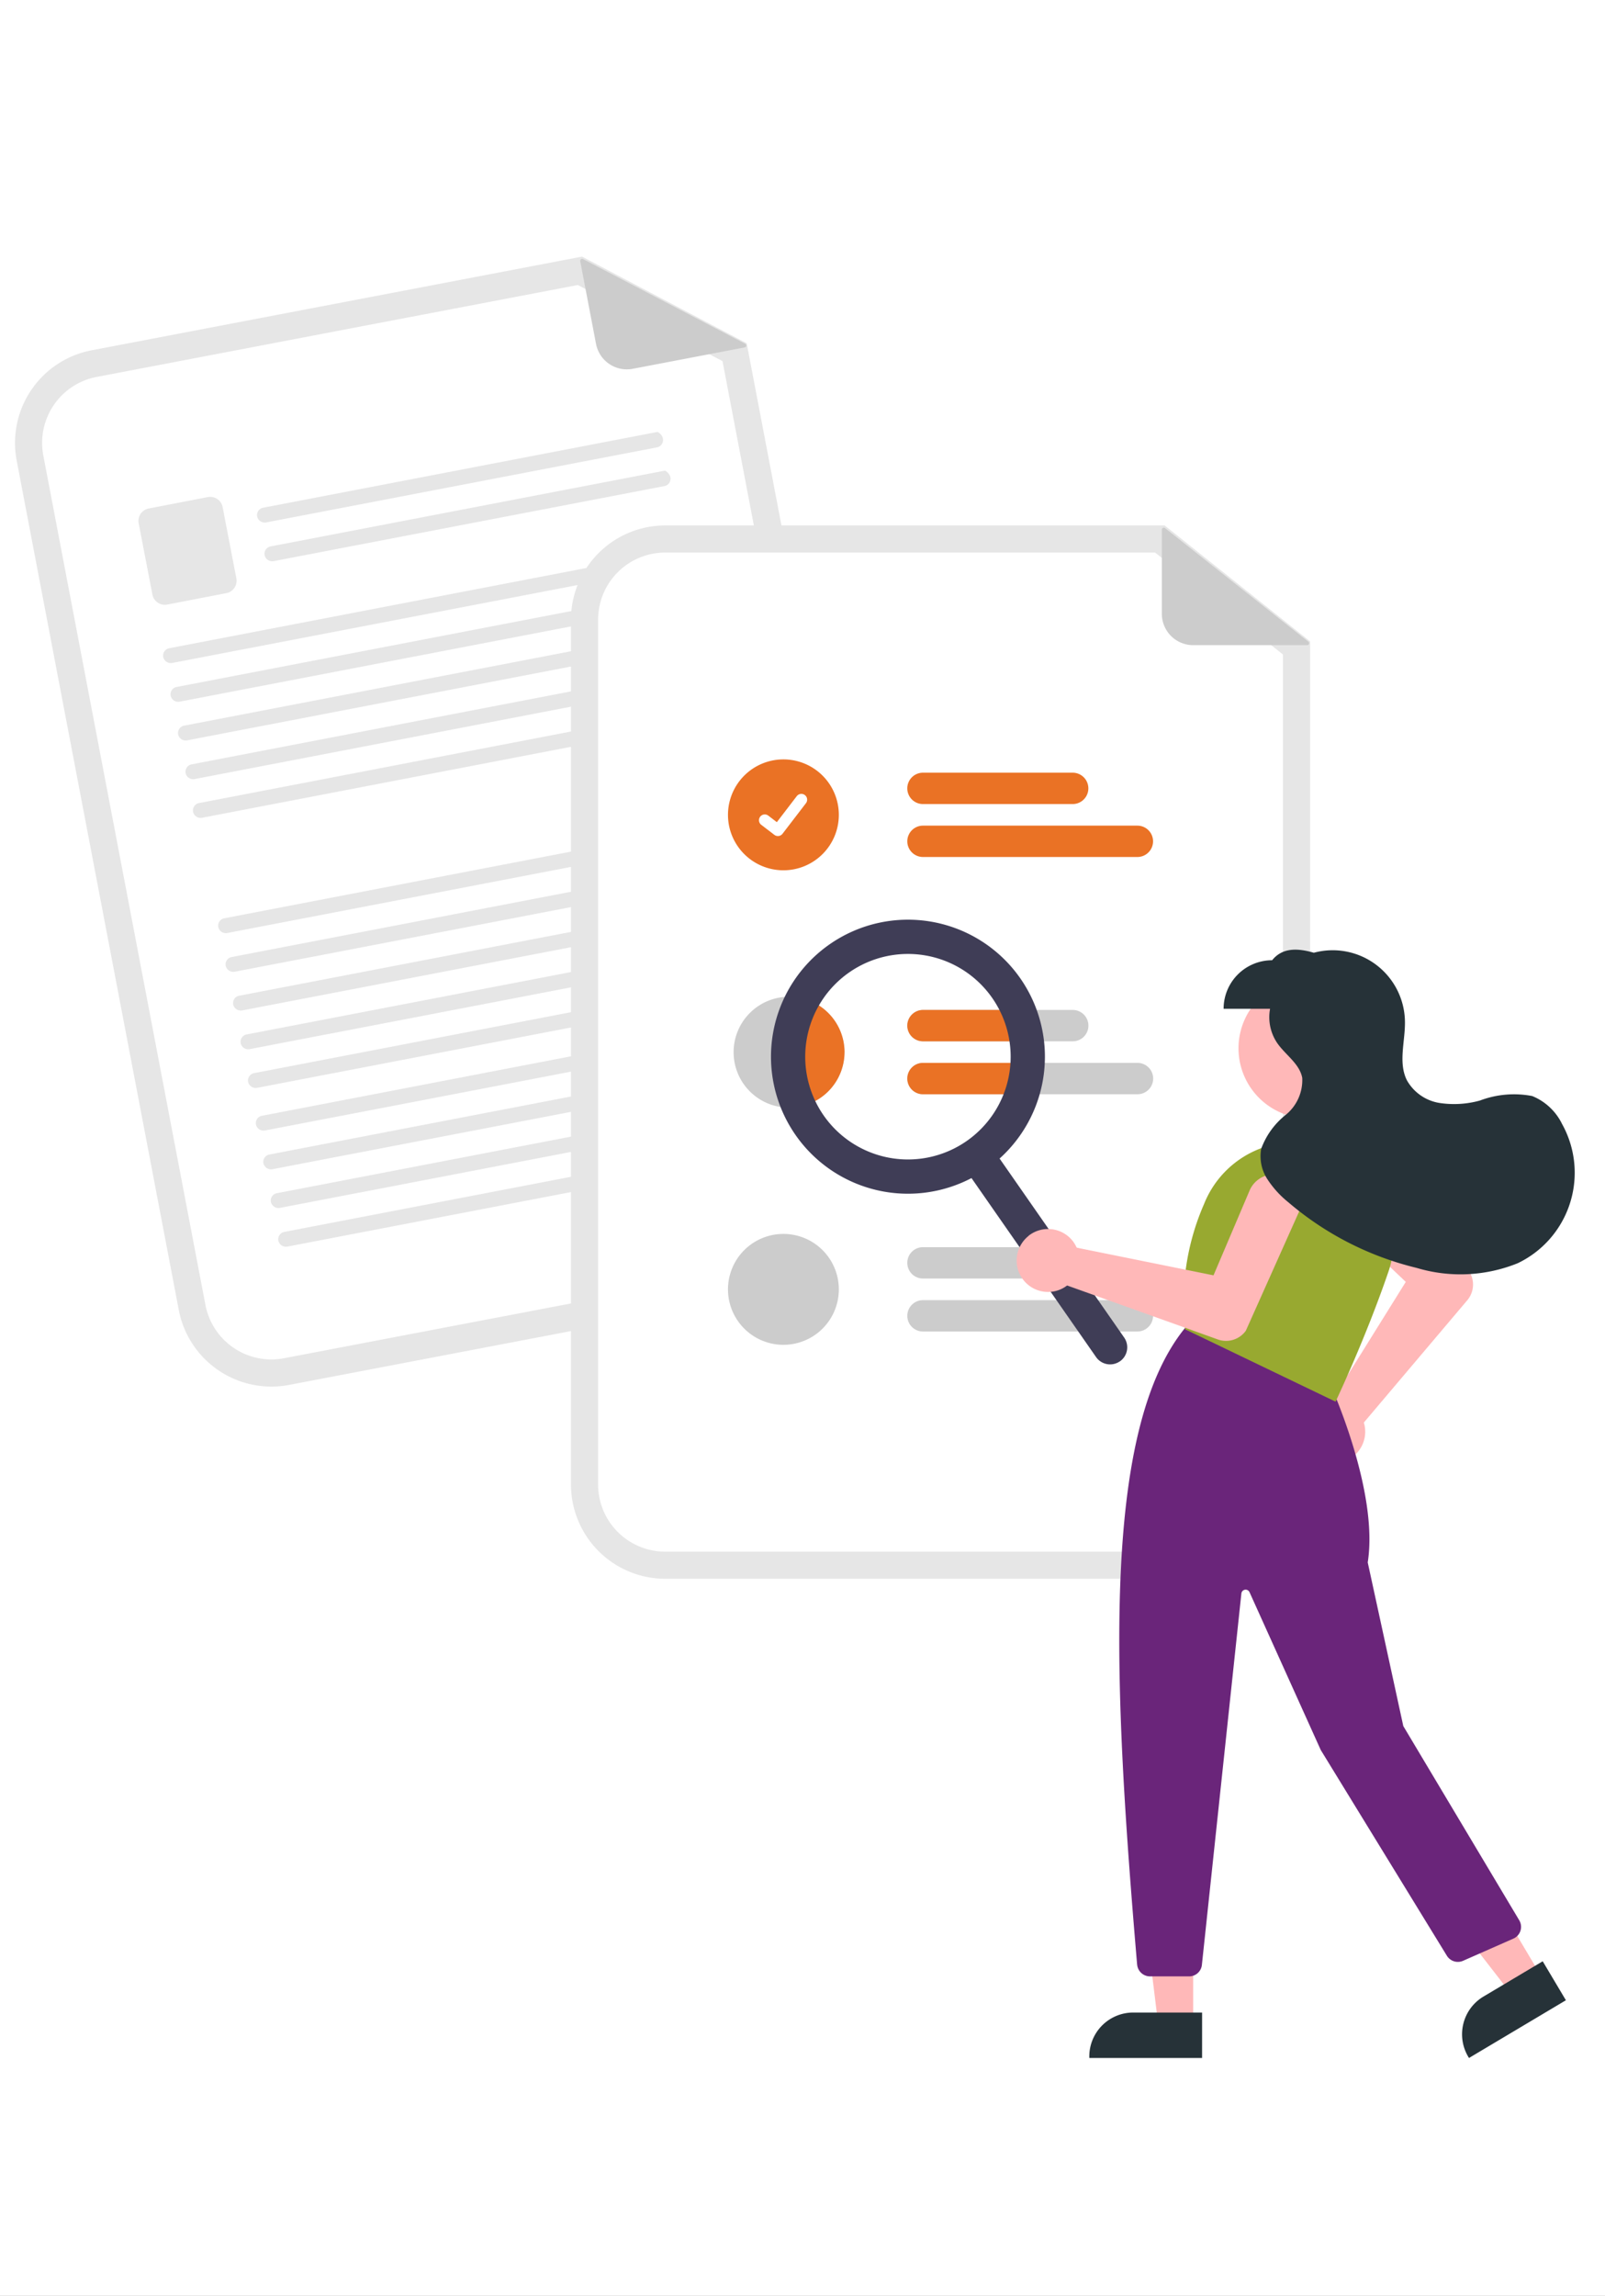
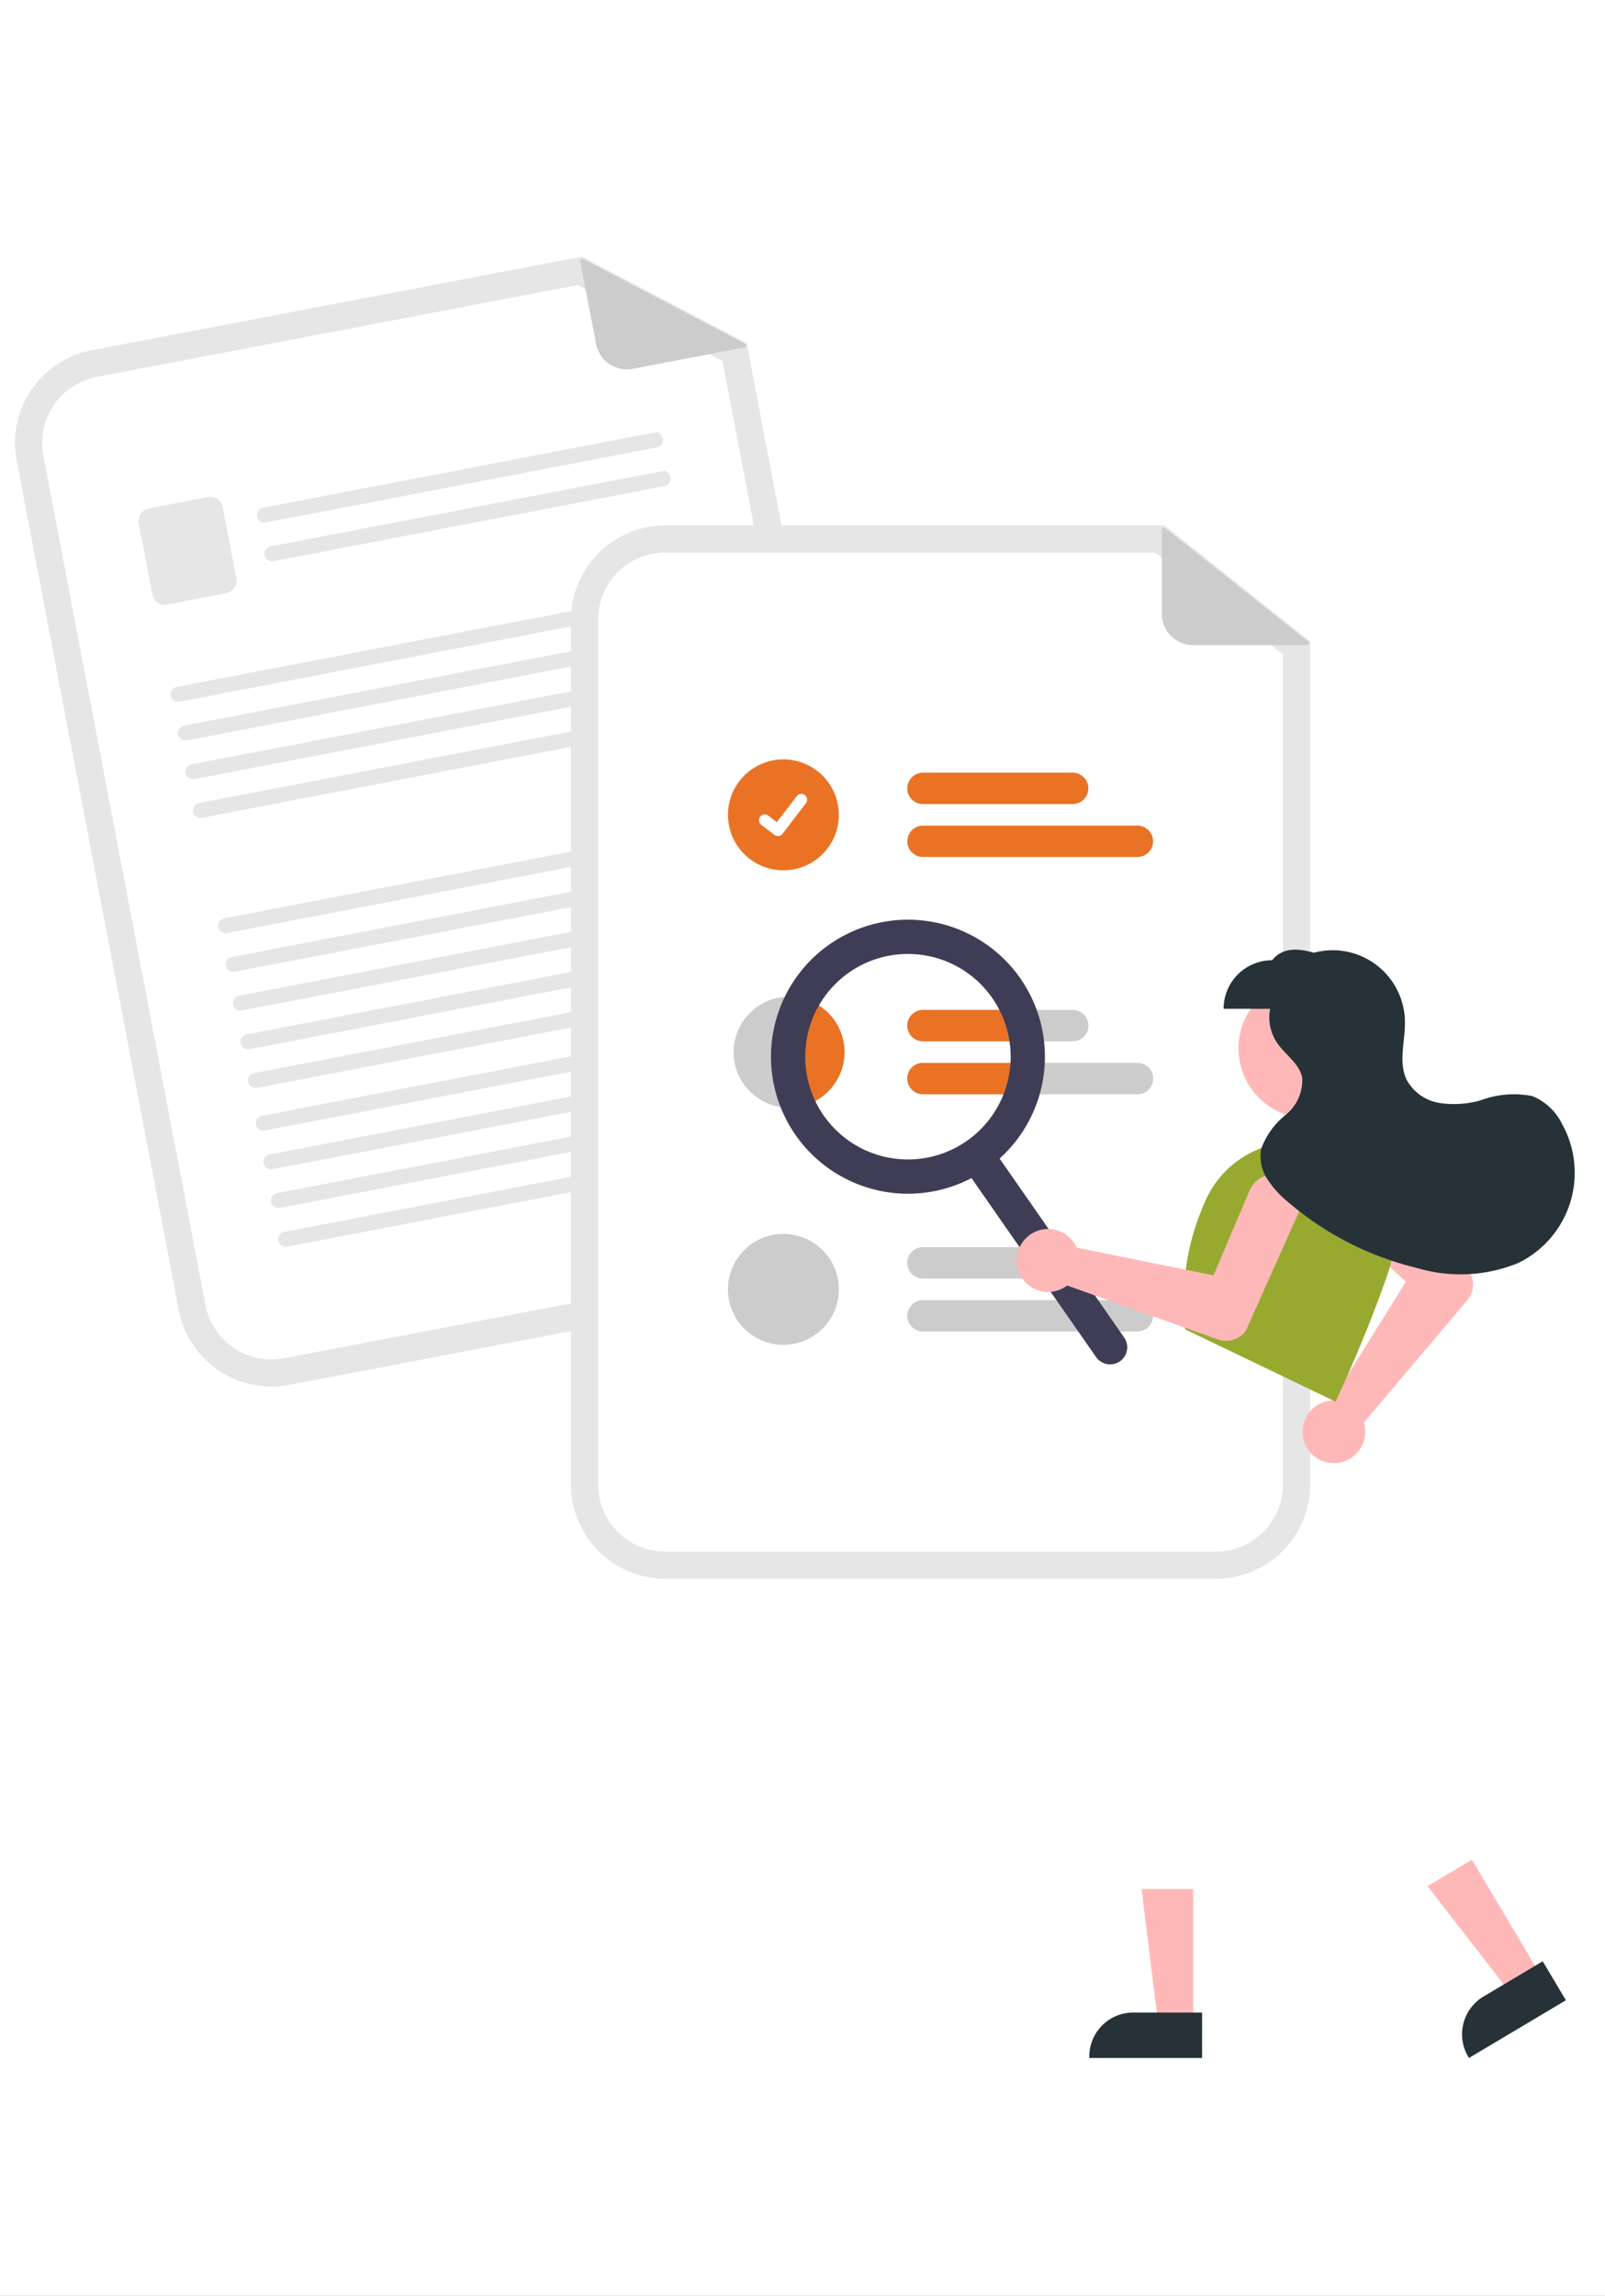
<svg xmlns="http://www.w3.org/2000/svg" width="107" height="153" viewBox="0 0 107 153">
  <rect x="0" y="0" width="107" height="153" fill="#808080" stroke="none" />
  <defs>
    <clipPath id="clip-path">
      <rect id="Rechteck_813" data-name="Rechteck 813" width="103.982" height="120.047" fill="none" />
    </clipPath>
    <clipPath id="clip-Referiendensuche">
      <rect width="107" height="153" />
    </clipPath>
  </defs>
  <g id="Referiendensuche" clip-path="url(#clip-Referiendensuche)">
    <rect width="107" height="153" fill="#fff" />
    <g id="Gruppe_1355" data-name="Gruppe 1355" transform="translate(1 17.101)">
      <g id="Gruppe_1327" data-name="Gruppe 1327" clip-path="url(#clip-path)">
        <path id="Pfad_4920" data-name="Pfad 4920" d="M58.564,49.55a1.045,1.045,0,1,1,.892,1.891" transform="translate(-19.438 -16.413)" fill="#ccc" />
        <path id="Pfad_4921" data-name="Pfad 4921" d="M11.941,69a1.045,1.045,0,1,1-.892-1.891" transform="translate(-3.468 -22.273)" fill="#ccc" />
        <path id="Pfad_4922" data-name="Pfad 4922" d="M66.655,51.573a1.045,1.045,0,1,1,.892,1.891" transform="translate(-22.123 -17.084)" fill="#ccc" />
        <path id="Pfad_4923" data-name="Pfad 4923" d="M14.194,73.774a1.045,1.045,0,0,1-.892-1.891" transform="translate(-4.216 -23.859)" fill="#ccc" />
        <path id="Pfad_4924" data-name="Pfad 4924" d="M54.328,68.308,18.264,75.194a6.285,6.285,0,0,1-7.344-4.989L.111,13.588A6.284,6.284,0,0,1,5.1,6.245L37.805,0,48.779,5.774,59.316,60.965a6.285,6.285,0,0,1-4.989,7.344" transform="translate(0)" fill="#e6e6e6" />
        <path id="Pfad_4925" data-name="Pfad 4925" d="M6.337,8.96a4.476,4.476,0,0,0-3.553,5.229l10.81,56.617a4.475,4.475,0,0,0,5.229,3.552l36.064-6.885a4.475,4.475,0,0,0,3.552-5.229L48.065,7.907,38.421,2.834Z" transform="translate(-0.898 -0.941)" fill="#fff" />
        <path id="Pfad_4926" data-name="Pfad 4926" d="M67.361,6.127,59.9,7.552A2.09,2.09,0,0,1,57.454,5.89L56.4.38a.131.131,0,0,1,.189-.14L67.4,5.884a.13.13,0,0,1-.036.244" transform="translate(-18.719 -0.075)" fill="#ccc" />
        <path id="Pfad_4927" data-name="Pfad 4927" d="M50.815,18.517l-26.041,5a.52.52,0,0,1-.608-.365.5.5,0,0,1,.364-.607l.027-.005,26.3-5.053C51.439,17.827,51.244,18.434,50.815,18.517Z" transform="translate(-8.016 -5.805)" fill="#e6e6e6" />
        <path id="Pfad_4928" data-name="Pfad 4928" d="M51.56,22.378l-26.041,5a.52.52,0,0,1-.608-.365.5.5,0,0,1,.364-.607L25.3,26.4l26.3-5.053C52.184,21.688,51.989,22.3,51.56,22.378Z" transform="translate(-8.263 -7.086)" fill="#e6e6e6" />
        <path id="Rechteck_812" data-name="Rechteck 812" d="M.843,0H4.854A.843.843,0,0,1,5.7.843V5.678a.842.842,0,0,1-.842.842H.843A.843.843,0,0,1,0,5.677V.843A.843.843,0,0,1,.843,0Z" transform="translate(8.085 16.946) rotate(-10.919)" fill="#e6e6e6" />
-         <path id="Pfad_4929" data-name="Pfad 4929" d="M49.178,30.3,15.4,36.791a.518.518,0,0,1-.607-.365.5.5,0,0,1,.364-.607l.025-.005,34.044-6.546C49.8,29.606,49.606,30.213,49.178,30.3Z" transform="translate(-4.904 -9.714)" fill="#e6e6e6" />
        <path id="Pfad_4930" data-name="Pfad 4930" d="M49.923,34.158,16.145,40.653a.519.519,0,0,1-.608-.365.5.5,0,0,1,.364-.607l.026-.005L49.97,33.13c.577.338.382.945-.047,1.028" transform="translate(-5.152 -10.996)" fill="#e6e6e6" />
        <path id="Pfad_4931" data-name="Pfad 4931" d="M50.667,38.017,16.889,44.512a.519.519,0,0,1-.608-.365.5.5,0,0,1,.364-.607l.026-.005,34.043-6.546c.577.338.382.945-.047,1.028" transform="translate(-5.399 -12.277)" fill="#e6e6e6" />
        <path id="Pfad_4932" data-name="Pfad 4932" d="M51.413,41.879,17.635,48.374a.519.519,0,0,1-.608-.365.5.5,0,0,1,.364-.607l.026-.005L51.46,40.851c.577.338.382.945-.047,1.028" transform="translate(-5.646 -13.559)" fill="#e6e6e6" />
        <path id="Pfad_4933" data-name="Pfad 4933" d="M52.157,45.739,18.379,52.234a.519.519,0,0,1-.608-.365.5.5,0,0,1,.364-.607l.026-.005L52.2,44.711c.577.338.382.945-.047,1.028" transform="translate(-5.893 -14.84)" fill="#e6e6e6" />
        <path id="Pfad_4934" data-name="Pfad 4934" d="M54.671,57.234,20.893,63.729a.519.519,0,0,1-.608-.365.5.5,0,0,1,.364-.607l.026-.005,34.043-6.546C55.295,56.544,55.1,57.151,54.671,57.234Z" transform="translate(-6.728 -18.655)" fill="#e6e6e6" />
        <path id="Pfad_4935" data-name="Pfad 4935" d="M55.416,61.1,21.638,67.591a.519.519,0,0,1-.608-.365.5.5,0,0,1,.364-.607l.026-.005,34.043-6.546C56.04,60.406,55.845,61.013,55.416,61.1Z" transform="translate(-6.975 -19.937)" fill="#e6e6e6" />
        <path id="Pfad_4936" data-name="Pfad 4936" d="M56.161,64.956,22.383,71.451a.519.519,0,0,1-.608-.365.5.5,0,0,1,.364-.607l.026-.005,34.043-6.546C56.785,64.266,56.59,64.873,56.161,64.956Z" transform="translate(-7.222 -21.218)" fill="#e6e6e6" />
        <path id="Pfad_4937" data-name="Pfad 4937" d="M56.906,68.818,23.128,75.313a.519.519,0,0,1-.608-.365.5.5,0,0,1,.364-.607l.026-.005L56.953,67.79c.577.338.382.945-.047,1.028" transform="translate(-7.469 -22.5)" fill="#e6e6e6" />
        <path id="Pfad_4938" data-name="Pfad 4938" d="M57.651,72.678,23.873,79.173a.519.519,0,0,1-.608-.365.5.5,0,0,1,.364-.607l.026-.005L57.7,71.65c.577.338.382.945-.047,1.028" transform="translate(-7.717 -23.781)" fill="#e6e6e6" />
        <path id="Pfad_4939" data-name="Pfad 4939" d="M58.432,76.933,24.654,83.428a.519.519,0,0,1-.608-.365.5.5,0,0,1,.364-.607l.026-.005L58.479,75.9C59.056,76.243,58.861,76.85,58.432,76.933Z" transform="translate(-7.976 -25.194)" fill="#e6e6e6" />
        <path id="Pfad_4940" data-name="Pfad 4940" d="M59.177,80.8,25.4,87.29a.519.519,0,0,1-.608-.365.5.5,0,0,1,.364-.607l.026-.005,34.043-6.546C59.8,80.105,59.606,80.712,59.177,80.8Z" transform="translate(-8.223 -26.475)" fill="#e6e6e6" />
        <path id="Pfad_4941" data-name="Pfad 4941" d="M59.922,84.654,26.144,91.149a.519.519,0,0,1-.608-.365.5.5,0,0,1,.364-.607l.026-.005,34.043-6.546C60.546,83.964,60.351,84.571,59.922,84.654Z" transform="translate(-8.47 -27.756)" fill="#e6e6e6" />
        <path id="Pfad_4942" data-name="Pfad 4942" d="M60.667,88.516,26.889,95.011a.519.519,0,0,1-.608-.365.5.5,0,0,1,.364-.607l.026-.005,34.043-6.546c.577.338.382.945-.047,1.028" transform="translate(-8.718 -29.038)" fill="#e6e6e6" />
        <path id="Pfad_4943" data-name="Pfad 4943" d="M79.462,77.916,57.823,83.488a1.046,1.046,0,0,1-.522-2.025l21.639-5.573a1.045,1.045,0,0,1,.521,2.025" transform="translate(-18.758 -25.178)" fill="#ccc" />
        <path id="Pfad_4944" data-name="Pfad 4944" d="M84.956,81.421,59.141,88.068a1.045,1.045,0,0,1-.522-2.024L84.435,79.4a1.045,1.045,0,0,1,.521,2.025" transform="translate(-19.196 -26.341)" fill="#ccc" />
        <path id="Pfad_4945" data-name="Pfad 4945" d="M98.472,97.011H61.757a6.285,6.285,0,0,1-6.278-6.277V33.094a6.286,6.286,0,0,1,6.278-6.278h33.3l9.7,7.729V90.734a6.284,6.284,0,0,1-6.277,6.277" transform="translate(-18.414 -8.9)" fill="#e6e6e6" />
        <path id="Pfad_4946" data-name="Pfad 4946" d="M62.655,29.522a4.475,4.475,0,0,0-4.47,4.47v57.64a4.476,4.476,0,0,0,4.47,4.471H99.37a4.477,4.477,0,0,0,4.471-4.471V36.314l-8.522-6.792Z" transform="translate(-19.312 -9.799)" fill="#fff" />
        <path id="Pfad_4947" data-name="Pfad 4947" d="M100.066,53.569H90.084a1.045,1.045,0,0,1,0-2.09h9.981a1.045,1.045,0,1,1,0,2.09Z" transform="translate(-29.553 -17.086)" fill="#ea7225" />
        <path id="Pfad_4948" data-name="Pfad 4948" d="M104.378,58.85H90.085a1.045,1.045,0,1,1,0-2.09h14.293a1.045,1.045,0,1,1,0,2.09" transform="translate(-29.553 -18.839)" fill="#ea7225" />
        <path id="Pfad_4949" data-name="Pfad 4949" d="M100.065,75.145h-9.98a1.045,1.045,0,0,0,0,2.09h9.983a1.045,1.045,0,0,0,0-2.09" transform="translate(-29.552 -24.941)" fill="#ccc" />
        <path id="Pfad_4950" data-name="Pfad 4950" d="M104.377,80.426H90.085a1.045,1.045,0,0,0,0,2.09h14.3a1.045,1.045,0,0,0,0-2.09" transform="translate(-29.552 -26.694)" fill="#ccc" />
        <path id="Pfad_4951" data-name="Pfad 4951" d="M100.066,100.9H90.084a1.045,1.045,0,0,1,0-2.09h9.981a1.045,1.045,0,1,1,0,2.09Z" transform="translate(-29.553 -32.797)" fill="#ccc" />
        <path id="Pfad_4952" data-name="Pfad 4952" d="M104.378,106.184H90.085a1.045,1.045,0,1,1,0-2.09h14.293a1.045,1.045,0,1,1,0,2.09" transform="translate(-29.553 -34.55)" fill="#ccc" />
        <path id="Pfad_4953" data-name="Pfad 4953" d="M74.841,50.154a3.695,3.695,0,1,1-3.695,3.695,3.695,3.695,0,0,1,3.695-3.695" transform="translate(-23.614 -16.647)" fill="#ea7225" />
        <path id="Pfad_4954" data-name="Pfad 4954" d="M75.5,56.4a.382.382,0,0,1-.23-.077l0,0-.869-.665a.386.386,0,1,1,.469-.613h0l.563.431,1.329-1.734a.386.386,0,0,1,.541-.071l-.009.011.009-.011a.386.386,0,0,1,.071.541l-1.563,2.038a.384.384,0,0,1-.307.15Z" transform="translate(-24.644 -17.786)" fill="#fff" />
        <path id="Pfad_4955" data-name="Pfad 4955" d="M79.1,77.514a3.7,3.7,0,0,1-3.693,3.7h0a.9.9,0,0,1-.095,0A3.695,3.695,0,1,1,79.1,77.514" transform="translate(-23.803 -24.501)" fill="#ccc" />
        <path id="Pfad_4956" data-name="Pfad 4956" d="M74.841,97.487a3.695,3.695,0,1,1-3.695,3.695,3.695,3.695,0,0,1,3.695-3.695" transform="translate(-23.614 -32.357)" fill="#ccc" />
        <path id="Pfad_4957" data-name="Pfad 4957" d="M124.133,34.867h-7.6a2.091,2.091,0,0,1-2.091-2.09V27.166a.131.131,0,0,1,.212-.1l9.556,7.57a.131.131,0,0,1-.081.233" transform="translate(-37.986 -8.973)" fill="#ccc" />
        <path id="Pfad_4958" data-name="Pfad 4958" d="M80.607,77.54a3.7,3.7,0,0,1-3.693,3.7h0a.9.9,0,0,1-.095,0,8,8,0,0,1,.718-7.336,3.7,3.7,0,0,1,3.072,3.643" transform="translate(-25.306 -24.527)" fill="#ea7225" />
        <path id="Pfad_4959" data-name="Pfad 4959" d="M89.039,76.191a1.049,1.049,0,0,1,1.046-1.046h5.568a7.9,7.9,0,0,1,.687,2.09H90.085a1.046,1.046,0,0,1-1.046-1.044" transform="translate(-29.553 -24.941)" fill="#ea7225" />
        <path id="Pfad_4960" data-name="Pfad 4960" d="M96.47,80.426a7.947,7.947,0,0,1-.278,2.09H90.085a1.045,1.045,0,0,1,0-2.09H96.47Z" transform="translate(-29.553 -26.694)" fill="#ea7225" />
        <path id="Pfad_4961" data-name="Pfad 4961" d="M104.934,102.8a1.141,1.141,0,0,1-1.589-.285l-8.912-12.8a1.142,1.142,0,0,1,1.874-1.3l8.912,12.8a1.141,1.141,0,0,1-.285,1.589" transform="translate(-31.275 -29.18)" fill="#3f3d56" />
        <path id="Pfad_4962" data-name="Pfad 4962" d="M89.785,82.767a9.131,9.131,0,1,1,2.277-12.711,9.132,9.132,0,0,1-2.277,12.711M80.655,69.653a6.848,6.848,0,1,0,9.533,1.708,6.848,6.848,0,0,0-9.533-1.708" transform="translate(-25.038 -21.953)" fill="#3f3d56" />
        <path id="Pfad_4963" data-name="Pfad 4963" d="M126.762,71.978a4.672,4.672,0,1,1-4.672,4.672,4.672,4.672,0,0,1,4.672-4.672" transform="translate(-40.523 -23.89)" fill="#ffb8b8" />
        <path id="Pfad_4964" data-name="Pfad 4964" d="M128.581,109.238a2.09,2.09,0,0,1,1.583-2.692,2.04,2.04,0,0,1,.277-.035l4.922-7.9-4.5-4.274a1.794,1.794,0,0,1,2.472-2.6l.024.023,6.207,6.12.013.015a1.625,1.625,0,0,1-.113,1.937l-6.9,8.155a1.9,1.9,0,0,1,.051.2,2.093,2.093,0,0,1-1.644,2.462,2.117,2.117,0,0,1-.235.033c-.059.005-.118.008-.177.008a2.1,2.1,0,0,1-1.989-1.454" transform="translate(-42.644 -30.285)" fill="#ffb8b8" />
        <path id="Pfad_4965" data-name="Pfad 4965" d="M115.855,171.833h-2.332l-1.109-9h3.442Z" transform="translate(-37.311 -54.047)" fill="#ffb8b8" />
        <path id="Pfad_4966" data-name="Pfad 4966" d="M114.719,178.184H107.2v-.1a2.927,2.927,0,0,1,2.927-2.927h4.593Z" transform="translate(-35.58 -58.138)" fill="#263238" />
        <path id="Pfad_4967" data-name="Pfad 4967" d="M148.506,167.636l-2,1.193-5.556-7.161,2.958-1.761Z" transform="translate(-46.781 -53.074)" fill="#ffb8b8" />
        <path id="Pfad_4968" data-name="Pfad 4968" d="M151.319,172.638l-6.461,3.847-.049-.082a2.927,2.927,0,0,1,1.018-4.013l3.946-2.35Z" transform="translate(-47.926 -56.438)" fill="#263238" />
-         <path id="Pfad_4969" data-name="Pfad 4969" d="M111.382,149.252c-1.563-18.4-2.492-35.486,3.22-42.458l.044-.054,9.611,3.845.016.034c.033.071,3.229,7.1,2.483,11.831l2.371,10.905,7.73,12.944a.856.856,0,0,1-.3,1.175.78.78,0,0,1-.094.048L133.108,149a.86.86,0,0,1-1.074-.336l-8.409-13.712-4.749-10.517a.285.285,0,0,0-.544.088L115.7,149.271a.854.854,0,0,1-.851.766h-2.612a.862.862,0,0,1-.853-.784" transform="translate(-36.574 -35.428)" fill="#6a257a" />
        <path id="Pfad_4970" data-name="Pfad 4970" d="M116.752,100.83l-.046-.022-.007-.05a16.229,16.229,0,0,1,1.263-8.3,6.555,6.555,0,0,1,11.845-.719,6.51,6.51,0,0,1,.451,5.217c-1.509,4.413-3.467,8.543-3.487,8.584l-.041.086Z" transform="translate(-38.693 -29.318)" fill="#98a930" />
        <path id="Pfad_4971" data-name="Pfad 4971" d="M100.749,95.6a2.094,2.094,0,0,1,2.94.345,2.166,2.166,0,0,1,.136.2,2.031,2.031,0,0,1,.13.248l9.122,1.844,2.429-5.708a1.795,1.795,0,0,1,3.3,1.406l-.013.029-3.559,7.958-.01.017a1.626,1.626,0,0,1-1.854.573l-10.055-3.6a1.854,1.854,0,0,1-.168.118,2.09,2.09,0,0,1-2.994-.886c-.026-.054-.049-.108-.069-.164a2.1,2.1,0,0,1,.665-2.372" transform="translate(-33.176 -30.347)" fill="#ffb8b8" />
        <path id="Pfad_4972" data-name="Pfad 4972" d="M143.147,80.707a3.809,3.809,0,0,0-1.972-1.823,6.419,6.419,0,0,0-3.483.3,6.458,6.458,0,0,1-2.707.16,3.041,3.041,0,0,1-2.163-1.511c-.6-1.2-.094-2.629-.131-3.969a4.818,4.818,0,0,0-6.072-4.529c-1.1-.318-2.1-.347-2.782.5a3.234,3.234,0,0,0-3.234,3.234H123.7a3.071,3.071,0,0,0,.467,2.27c.546.8,1.5,1.382,1.678,2.335a2.983,2.983,0,0,1-1.109,2.471,5.138,5.138,0,0,0-1.627,2.253,2.8,2.8,0,0,0,.4,2.01,6.569,6.569,0,0,0,1.4,1.548,20.631,20.631,0,0,0,8.568,4.383,10.182,10.182,0,0,0,6.729-.311,6.683,6.683,0,0,0,3.153-8.908c-.066-.138-.136-.274-.212-.407" transform="translate(-40.029 -22.943)" fill="#263238" />
      </g>
    </g>
  </g>
</svg>